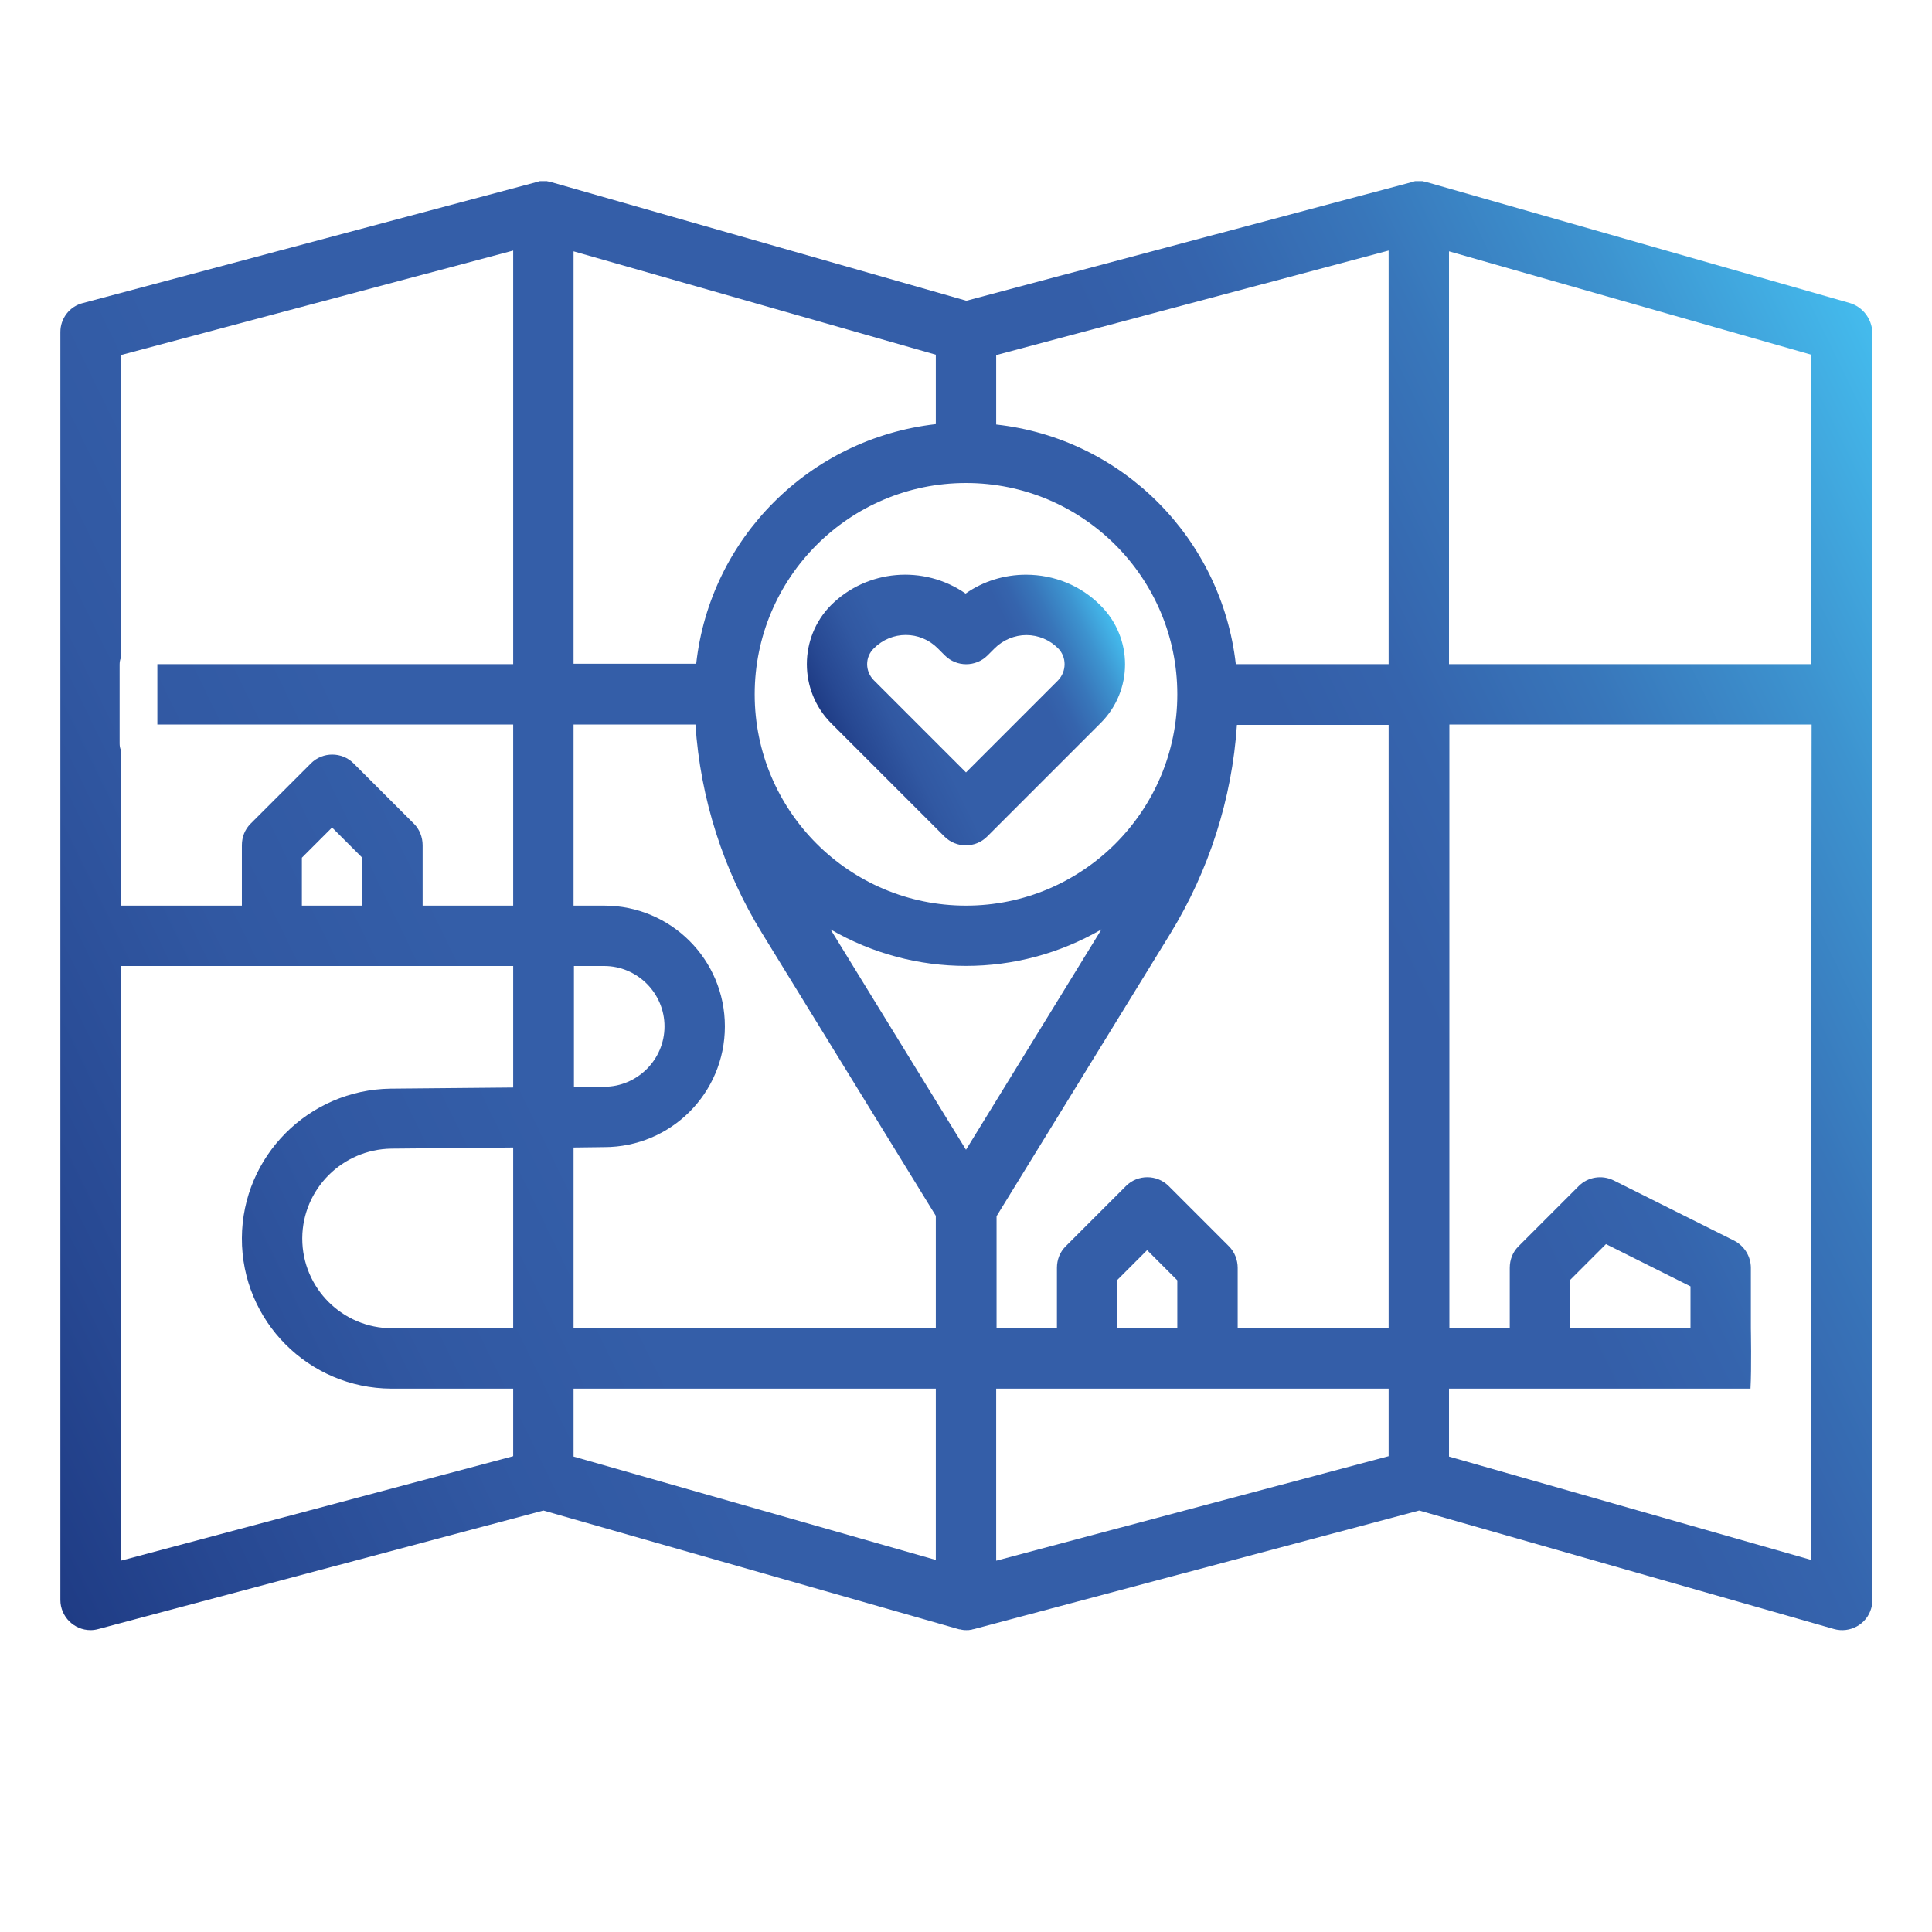
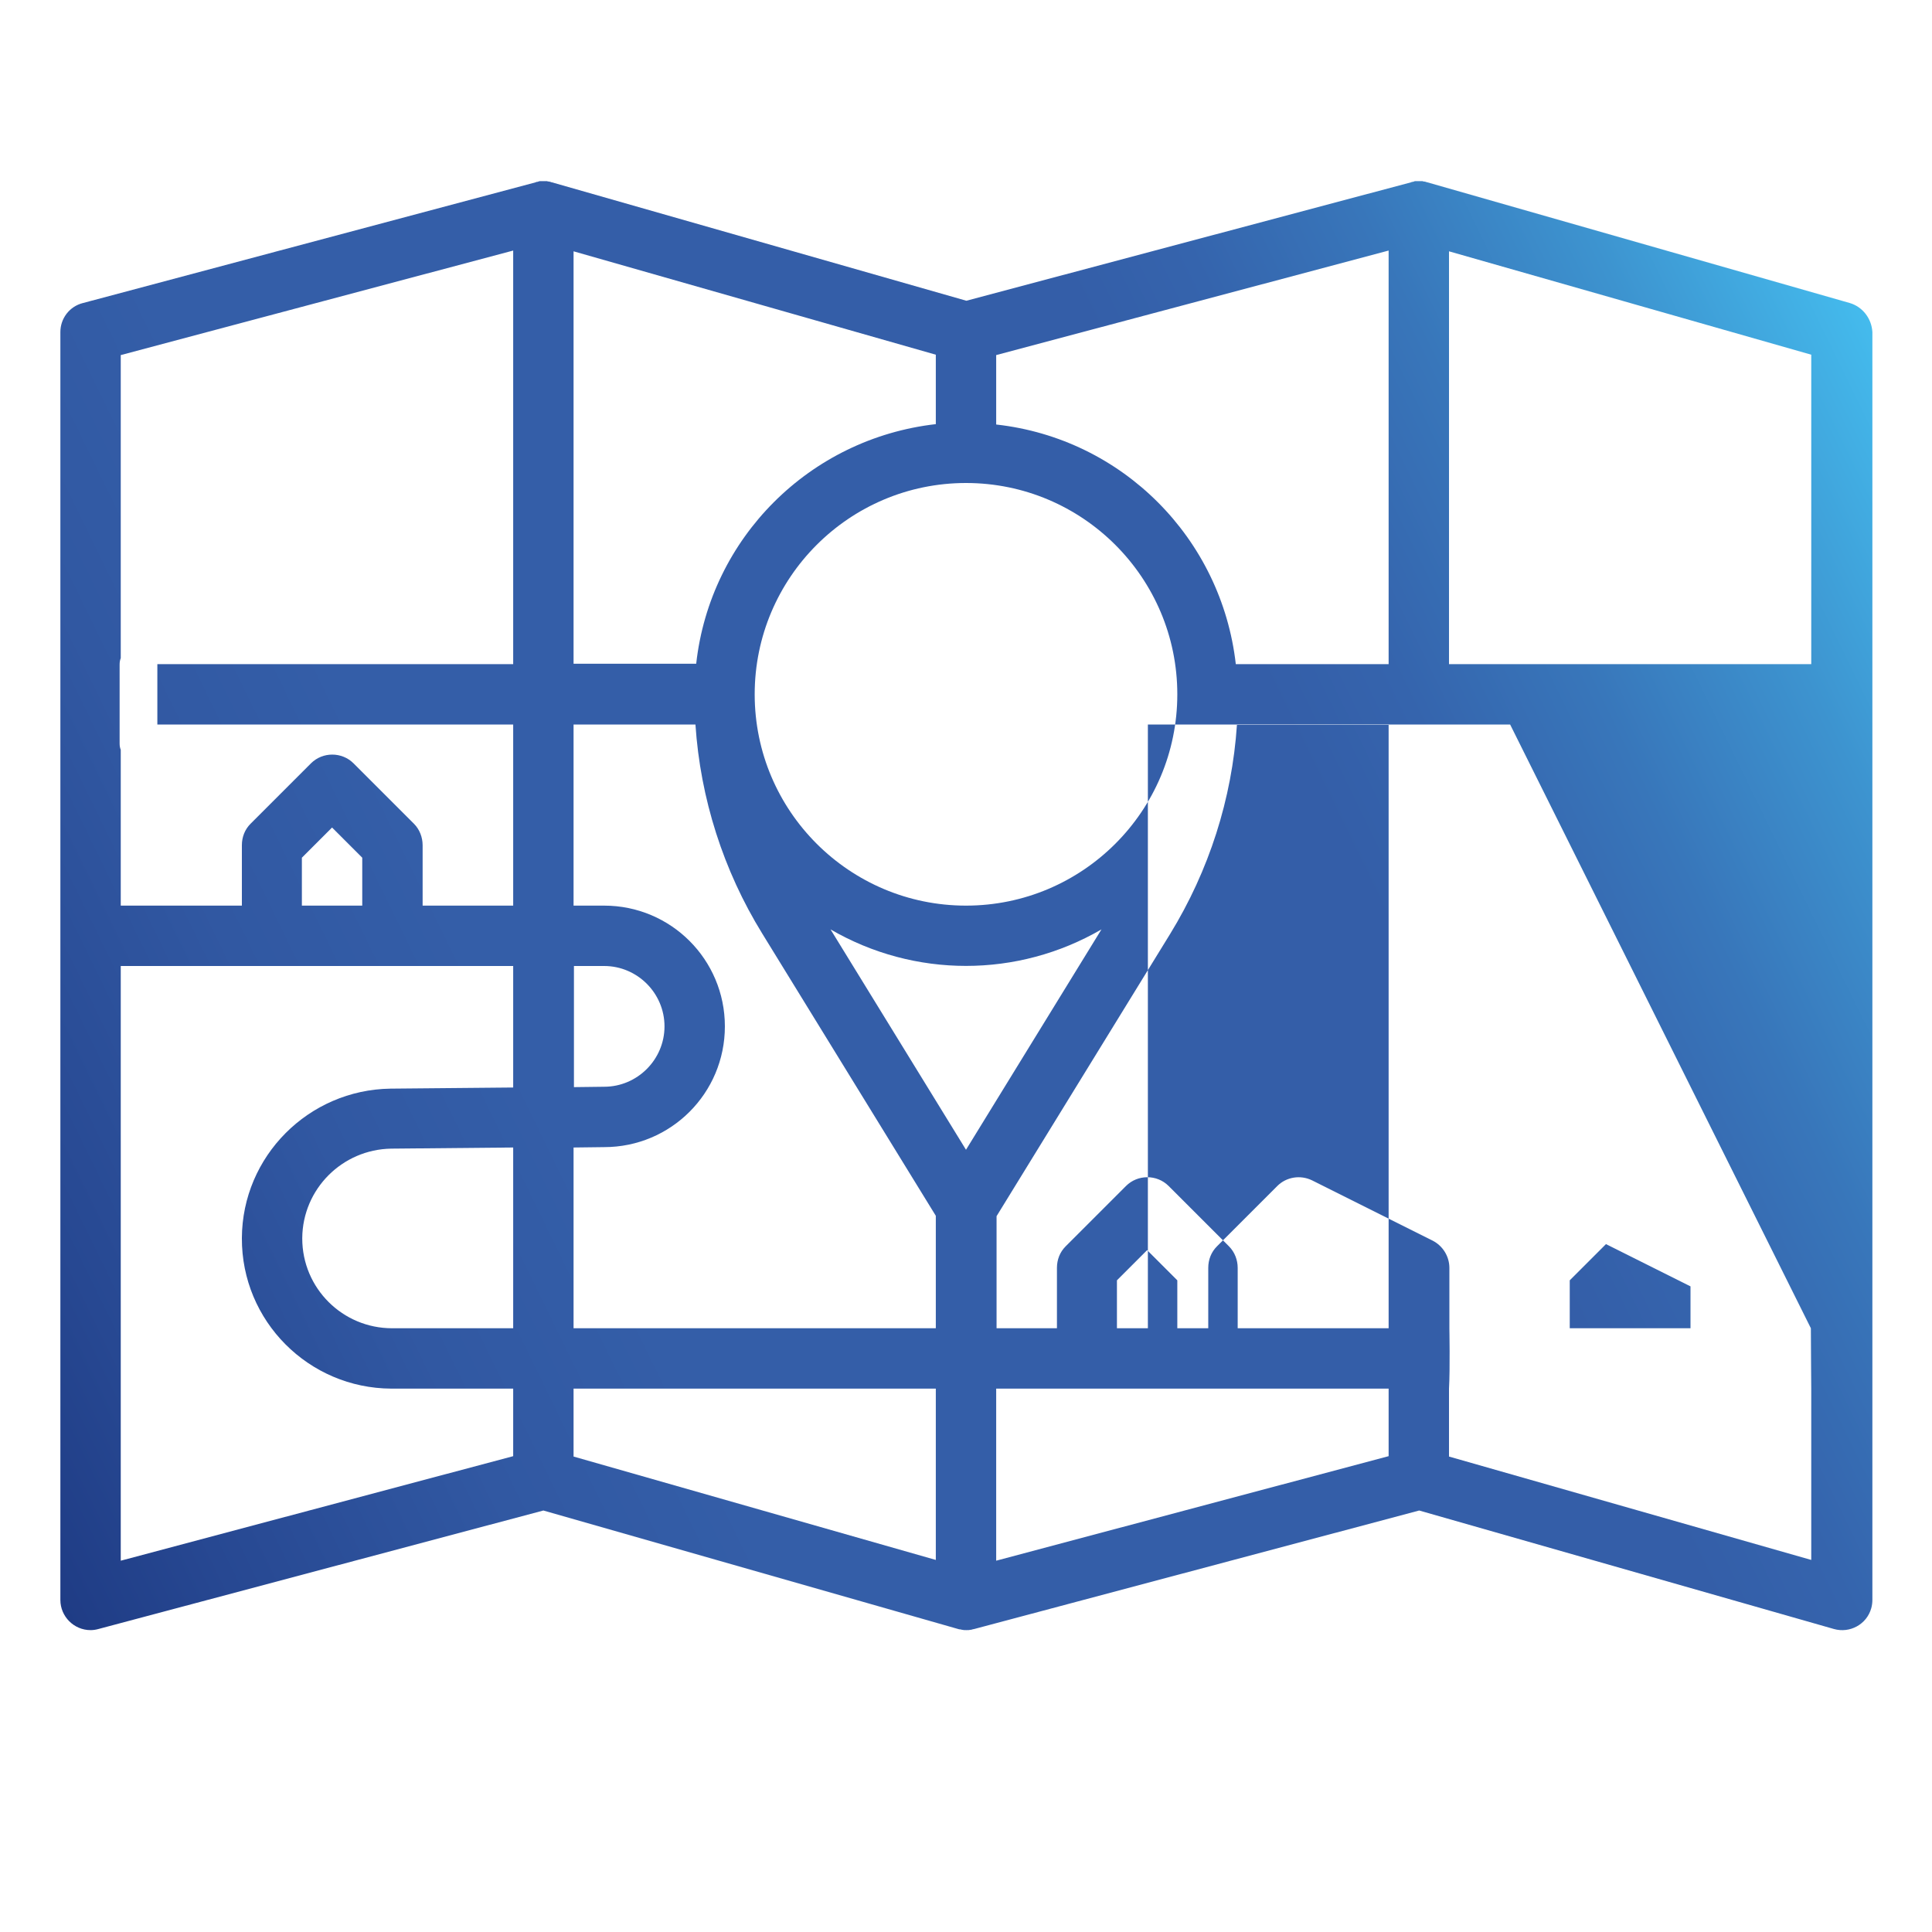
<svg xmlns="http://www.w3.org/2000/svg" version="1.1" id="Livello_1" x="0px" y="0px" viewBox="0 0 512 512" style="enable-background:new 0 0 512 512;" xml:space="preserve">
  <style type="text/css">
	.st0{fill:url(#SVGID_1_);}
	.st1{fill:url(#SVGID_2_);}
	.st2{fill:url(#SVGID_3_);}
	.st3{fill:#FFFFFF;}
	.st4{fill:url(#SVGID_4_);}
</style>
  <g id="outline">
    <linearGradient id="SVGID_1_" gradientUnits="userSpaceOnUse" x1="222.685" y1="314.661" x2="294.826" y2="349.847" gradientTransform="matrix(1 0 0 -1 0 514)">
      <stop offset="0" style="stop-color:#1F3C85" />
      <stop offset="7.409495e-02" style="stop-color:#274892" />
      <stop offset="0.202" style="stop-color:#3158A2" />
      <stop offset="0.3" style="stop-color:#345EA8" />
      <stop offset="0.679" style="stop-color:#345EA8" />
      <stop offset="0.735" style="stop-color:#3564AD" />
      <stop offset="0.813" style="stop-color:#3876BA" />
      <stop offset="0.902" style="stop-color:#3D93CF" />
      <stop offset="1" style="stop-color:#44BBED" />
    </linearGradient>
-     <path class="st0" d="M220.2,191.6l30.1,30.1c3.1,3.1,8.2,3.1,11.3,0l0,0l30.1-30.1c8.6-8.6,8.6-22.5,0-31.1   c-5.2-5.3-12.3-8.2-19.8-8.2l0,0c-5.7,0-11.3,1.7-16,5c-11.1-7.7-26.2-6.4-35.7,3.1C211.7,169,211.7,183,220.2,191.6L220.2,191.6   L220.2,191.6z M231.6,171.8c4.7-4.7,12.2-4.7,16.9,0l1.9,1.9c3.1,3.1,8.2,3.1,11.3,0l0,0l1.9-1.9c2.2-2.2,5.3-3.5,8.4-3.5l0,0   c3.2,0,6.2,1.3,8.4,3.5c2.3,2.3,2.3,6.1,0,8.5L256,204.7l-24.4-24.4C229.2,177.9,229.2,174.1,231.6,171.8L231.6,171.8L231.6,171.8z   " />
    <linearGradient id="SVGID_2_" gradientUnits="userSpaceOnUse" x1="-4.768" y1="130.745" x2="516.873" y2="385.166" gradientTransform="matrix(1 0 0 -1 0 514)">
      <stop offset="0" style="stop-color:#1F3C85" />
      <stop offset="7.409495e-02" style="stop-color:#274892" />
      <stop offset="0.202" style="stop-color:#3158A2" />
      <stop offset="0.3" style="stop-color:#345EA8" />
      <stop offset="0.679" style="stop-color:#345EA8" />
      <stop offset="0.735" style="stop-color:#3564AD" />
      <stop offset="0.813" style="stop-color:#3876BA" />
      <stop offset="0.902" style="stop-color:#3D93CF" />
      <stop offset="1" style="stop-color:#44BBED" />
    </linearGradient>
-     <path class="st1" d="M490.2,80.3l-112-32c-0.1,0-0.2,0-0.3-0.1c-0.2,0-0.3-0.1-0.5-0.1s-0.3,0-0.4-0.1c-0.2,0-0.3,0-0.5,0   c-0.1,0-0.3,0-0.4,0c-0.2,0-0.3,0-0.5,0c-0.1,0-0.3,0-0.4,0c-0.2,0-0.3,0-0.5,0.1s-0.3,0.1-0.4,0.1s-0.2,0-0.3,0.1L256.1,79.7   L146.2,48.3c-0.1,0-0.2,0-0.3-0.1c-0.2,0-0.3-0.1-0.5-0.1c-0.1,0-0.3,0-0.4-0.1c-0.2,0-0.3,0-0.5,0c-0.1,0-0.3,0-0.4,0   c-0.2,0-0.3,0-0.5,0c-0.1,0-0.3,0-0.4,0s-0.3,0-0.5,0.1s-0.3,0.1-0.4,0.1c-0.1,0-0.2,0-0.3,0.1l-120,32c-3.6,0.9-6,4.1-6,7.7v336   c0,4.4,3.6,8,8,8c0.7,0,1.4-0.1,2.1-0.3L144,400.3l109.9,31.4c0.2,0.1,0.4,0.1,0.6,0.1c0.1,0,0.3,0.1,0.4,0.1   c0.4,0.1,0.8,0.1,1.2,0.1c0.4,0,0.8,0,1.2-0.1c0.1,0,0.2,0,0.4-0.1c0.2,0,0.3-0.1,0.5-0.1l117.9-31.4L486,431.7   c4.2,1.2,8.7-1.2,9.9-5.5c0.2-0.7,0.3-1.5,0.3-2.2V88C496,84.4,493.6,81.3,490.2,80.3z M136,288.2l-32.5,0.3   c-21.7,0.3-39.3,17.9-39.4,39.6c-0.1,22,17.7,39.8,39.6,39.9h0.1H136v17.9L32,413.6V256h104V288.2z M136,352h-32.1   c-13.1,0-23.8-10.6-23.8-23.8v-0.1c0.1-13,10.6-23.5,23.6-23.7l32.3-0.3V352z M80,240v-12.7l8-8l8,8V240H80z M136,176H41.7   c0,0.1,0,0.1,0,0.1V192H136v48h-24v-16c0-2.1-0.8-4.2-2.3-5.7l-16-16c-3.1-3.1-8.2-3.1-11.3,0l0,0l-16,16c-1.5,1.5-2.3,3.5-2.3,5.7   v16H32v-41.3c-0.2-0.5-0.3-1-0.3-1.7v-20.9c0-0.6,0.1-1.2,0.3-1.7V94.1l104-27.7V176z M312,184c0,30.9-25.1,56-56,56   s-56-25.1-56-56s25.1-56,56-56S312,153.1,312,184z M152,66.6L248,94v18.4c-33.4,3.8-59.8,30.1-63.5,63.5H152V66.6z M152,256h8.1   c8.8,0,16,7.2,16,16s-7.2,16-16,16l-8,0.1V256H152z M248,413.4L152,386v-18h96V413.4z M248,352h-96v-47.9l8.1-0.1   c17.7,0,32-14.3,32-32s-14.3-32-32-32H152v-48h32.3c1.3,19.6,7.4,38.7,17.7,55.4l46,74.8V352z M256,304.7l-35.9-58.4   c22.2,12.9,49.6,12.9,71.8,0L256,304.7z M368,385.9l-104,27.7V368h104V385.9z M296,352v-12.7l8-8l8,8V352H296z M368,352h-40v-16   c0-2.1-0.8-4.2-2.3-5.7l-16-16c-3.1-3.1-8.2-3.1-11.3,0l0,0l-16,16c-1.5,1.5-2.3,3.5-2.3,5.7v16h-16v-29.7l46-74.8   c10.3-16.8,16.4-35.8,17.7-55.4H368V352z M368,176h-40.5c-3.8-33.4-30.1-59.8-63.5-63.5V94.1l104-27.7V176z M479.9,352   c0,3.3,0.1,16,0.1,16v45.4L384,386v-18h79.9c0.3-5.1,0.1-16,0.1-16v-16c0-3-1.7-5.8-4.4-7.2l-32-16c-3.1-1.5-6.8-0.9-9.2,1.5   l-16,16c-1.5,1.5-2.3,3.5-2.3,5.7v16h-16V192h96L479.9,352z M416,352v-12.7l9.6-9.6l22.4,11.2V352H416z M480,176h-96V66.6L480,94   V176z" />
+     <path class="st1" d="M490.2,80.3l-112-32c-0.1,0-0.2,0-0.3-0.1c-0.2,0-0.3-0.1-0.5-0.1s-0.3,0-0.4-0.1c-0.2,0-0.3,0-0.5,0   c-0.1,0-0.3,0-0.4,0c-0.2,0-0.3,0-0.5,0c-0.1,0-0.3,0-0.4,0c-0.2,0-0.3,0-0.5,0.1s-0.3,0.1-0.4,0.1s-0.2,0-0.3,0.1L256.1,79.7   L146.2,48.3c-0.1,0-0.2,0-0.3-0.1c-0.2,0-0.3-0.1-0.5-0.1c-0.1,0-0.3,0-0.4-0.1c-0.2,0-0.3,0-0.5,0c-0.1,0-0.3,0-0.4,0   c-0.2,0-0.3,0-0.5,0c-0.1,0-0.3,0-0.4,0s-0.3,0-0.5,0.1s-0.3,0.1-0.4,0.1c-0.1,0-0.2,0-0.3,0.1l-120,32c-3.6,0.9-6,4.1-6,7.7v336   c0,4.4,3.6,8,8,8c0.7,0,1.4-0.1,2.1-0.3L144,400.3l109.9,31.4c0.2,0.1,0.4,0.1,0.6,0.1c0.1,0,0.3,0.1,0.4,0.1   c0.4,0.1,0.8,0.1,1.2,0.1c0.4,0,0.8,0,1.2-0.1c0.1,0,0.2,0,0.4-0.1c0.2,0,0.3-0.1,0.5-0.1l117.9-31.4L486,431.7   c4.2,1.2,8.7-1.2,9.9-5.5c0.2-0.7,0.3-1.5,0.3-2.2V88C496,84.4,493.6,81.3,490.2,80.3z M136,288.2l-32.5,0.3   c-21.7,0.3-39.3,17.9-39.4,39.6c-0.1,22,17.7,39.8,39.6,39.9h0.1H136v17.9L32,413.6V256h104V288.2z M136,352h-32.1   c-13.1,0-23.8-10.6-23.8-23.8v-0.1c0.1-13,10.6-23.5,23.6-23.7l32.3-0.3V352z M80,240v-12.7l8-8l8,8V240H80z M136,176H41.7   c0,0.1,0,0.1,0,0.1V192H136v48h-24v-16c0-2.1-0.8-4.2-2.3-5.7l-16-16c-3.1-3.1-8.2-3.1-11.3,0l0,0l-16,16c-1.5,1.5-2.3,3.5-2.3,5.7   v16H32v-41.3c-0.2-0.5-0.3-1-0.3-1.7v-20.9c0-0.6,0.1-1.2,0.3-1.7V94.1l104-27.7V176z M312,184c0,30.9-25.1,56-56,56   s-56-25.1-56-56s25.1-56,56-56S312,153.1,312,184z M152,66.6L248,94v18.4c-33.4,3.8-59.8,30.1-63.5,63.5H152V66.6z M152,256h8.1   c8.8,0,16,7.2,16,16s-7.2,16-16,16l-8,0.1V256H152z M248,413.4L152,386v-18h96V413.4z M248,352h-96v-47.9l8.1-0.1   c17.7,0,32-14.3,32-32s-14.3-32-32-32H152v-48h32.3c1.3,19.6,7.4,38.7,17.7,55.4l46,74.8V352z M256,304.7l-35.9-58.4   c22.2,12.9,49.6,12.9,71.8,0L256,304.7z M368,385.9l-104,27.7V368h104V385.9z M296,352v-12.7l8-8l8,8V352H296z M368,352h-40v-16   c0-2.1-0.8-4.2-2.3-5.7l-16-16c-3.1-3.1-8.2-3.1-11.3,0l0,0l-16,16c-1.5,1.5-2.3,3.5-2.3,5.7v16h-16v-29.7l46-74.8   c10.3-16.8,16.4-35.8,17.7-55.4H368V352z M368,176h-40.5c-3.8-33.4-30.1-59.8-63.5-63.5V94.1l104-27.7V176z M479.9,352   c0,3.3,0.1,16,0.1,16v45.4L384,386v-18c0.3-5.1,0.1-16,0.1-16v-16c0-3-1.7-5.8-4.4-7.2l-32-16c-3.1-1.5-6.8-0.9-9.2,1.5   l-16,16c-1.5,1.5-2.3,3.5-2.3,5.7v16h-16V192h96L479.9,352z M416,352v-12.7l9.6-9.6l22.4,11.2V352H416z M480,176h-96V66.6L480,94   V176z" />
  </g>
</svg>